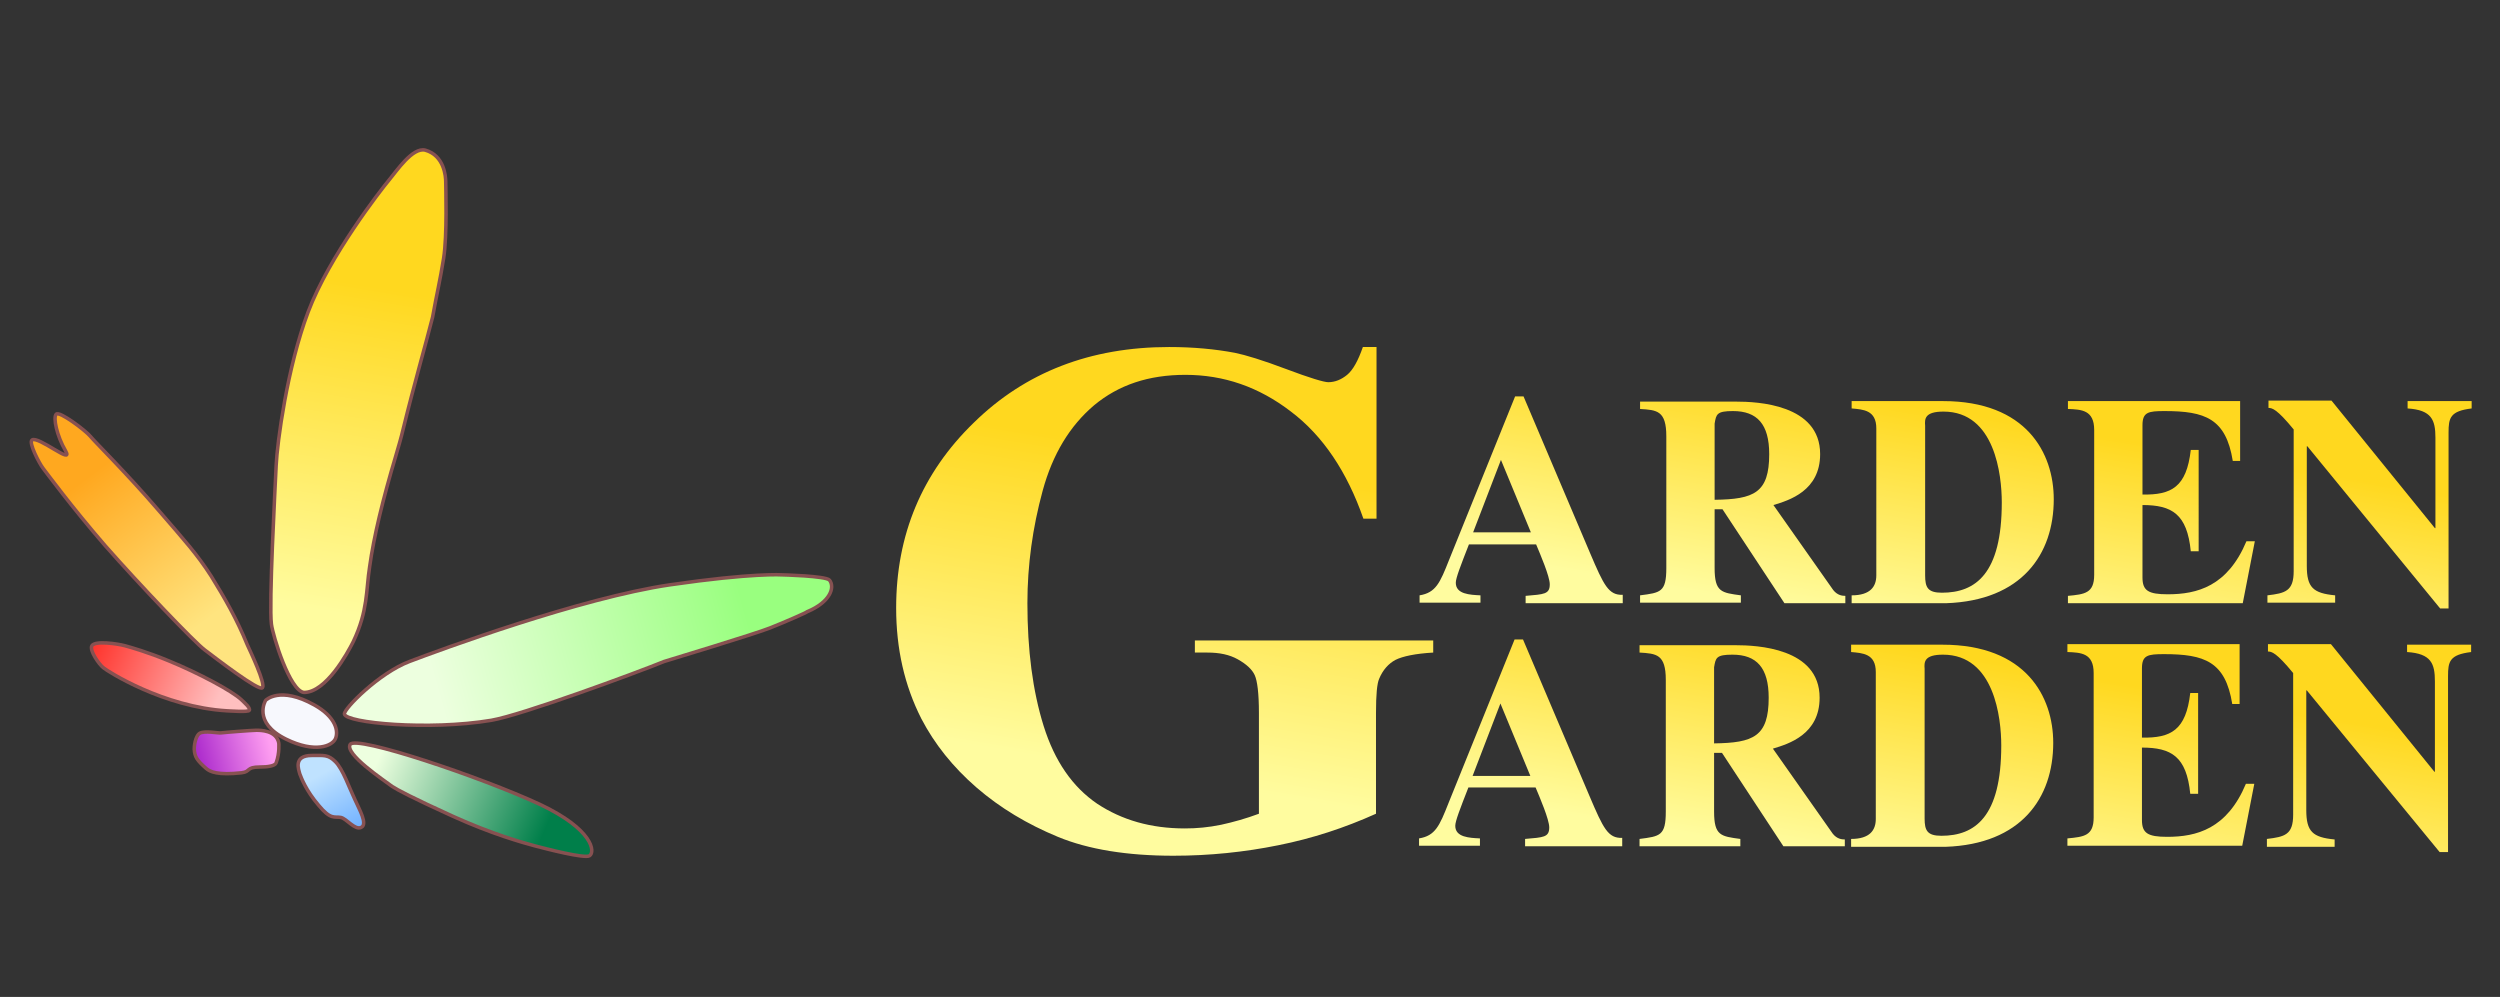
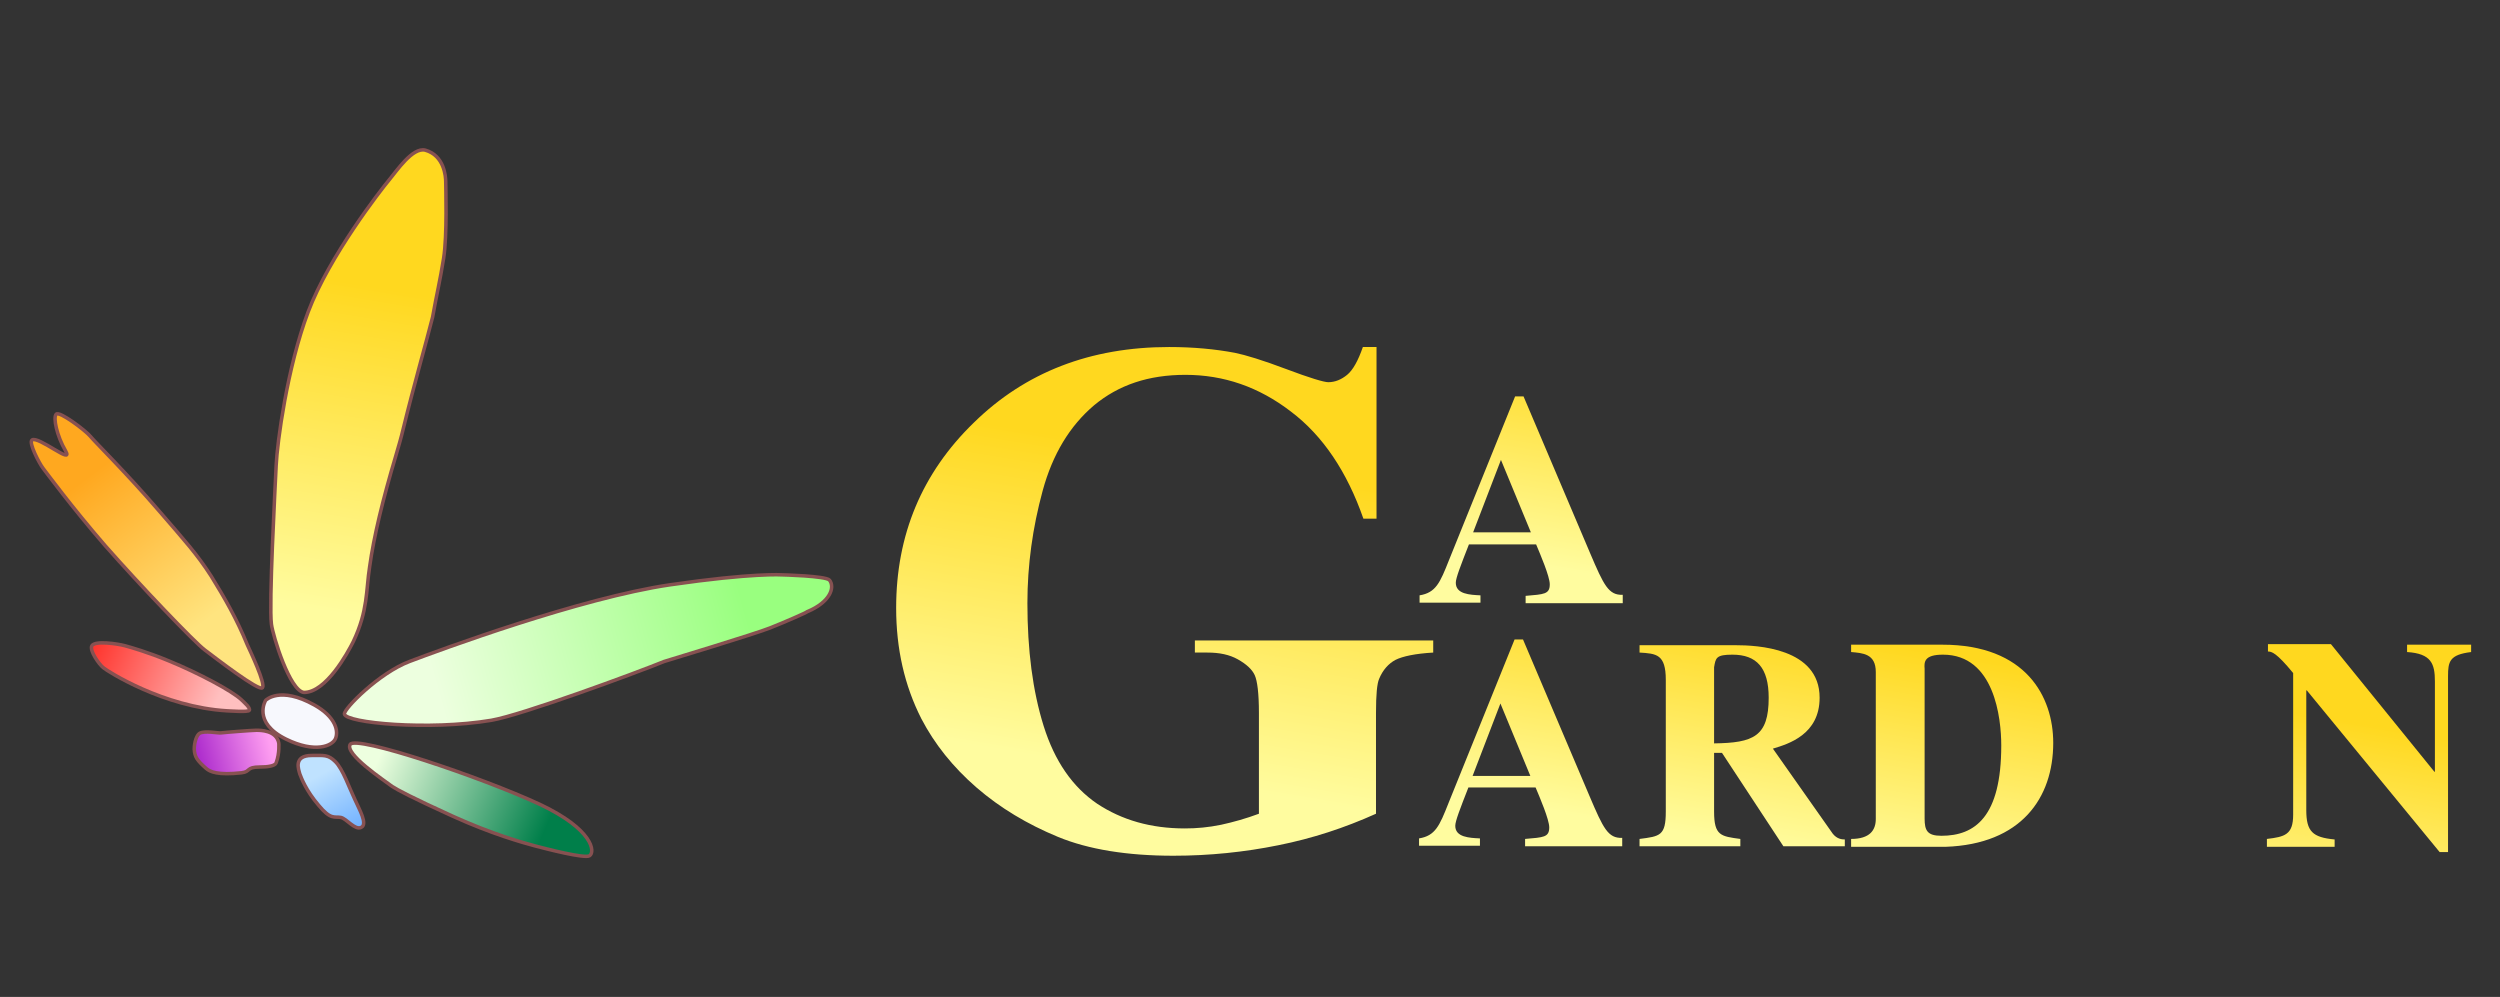
<svg xmlns="http://www.w3.org/2000/svg" version="1.1" id="レイヤー_1" x="0px" y="0px" viewBox="0 0 476.2 189.9" style="enable-background:new 0 0 476.2 189.9;" xml:space="preserve">
  <rect x="0" y="0" width="476.2" height="189.9" fill="#333333" stroke="none" />
  <style type="text/css">
	.st0{fill:#F7F8FD;stroke:#875151;stroke-width:0.669;}
	.st1{fill:url(#SVGID_1_);stroke:#875151;stroke-width:0.669;}
	.st2{fill:url(#SVGID_2_);stroke:#875151;stroke-width:0.669;}
	.st3{fill:url(#SVGID_3_);stroke:#875151;stroke-width:0.669;}
	.st4{fill:url(#SVGID_4_);stroke:#875151;stroke-width:0.669;}
	.st5{fill:url(#SVGID_5_);stroke:#875151;stroke-width:0.669;}
	.st6{fill:none;stroke:#875151;stroke-width:0.669;}
	.st7{fill:url(#SVGID_6_);stroke:#875151;stroke-width:0.669;}
	.st8{fill:url(#SVGID_7_);stroke:#875151;stroke-width:0.669;}
	.st9{fill:url(#SVGID_8_);}
	.st10{fill:url(#SVGID_9_);}
	.st11{fill:url(#SVGID_10_);}
	.st12{fill:url(#SVGID_11_);}
	.st13{fill:url(#SVGID_12_);}
	.st14{fill:url(#SVGID_13_);}
	.st15{fill:url(#SVGID_14_);}
	.st16{fill:url(#SVGID_15_);}
	.st17{fill:url(#SVGID_16_);}
	.st18{fill:url(#SVGID_17_);}
	.st19{fill:url(#SVGID_18_);}
</style>
  <g>
    <g>
      <path class="st0" d="M50.6,133.4c0,0,2.7-2.8,9.3,0.9c4.1,2.3,4.6,5,4,6.4c-0.6,1.4-3.9,2.8-9.4,0.1    C48,137.6,50.6,133.4,50.6,133.4z" />
      <linearGradient id="SVGID_1_" gradientUnits="userSpaceOnUse" x1="83.29" y1="131.555" x2="141.629" y2="115.198">
        <stop offset="0" style="stop-color:#EDFFDF" />
        <stop offset="1" style="stop-color:#99FF7F" />
      </linearGradient>
      <path class="st1" d="M146.7,119.6c-2.7,1.1-20.2,6.4-20.2,6.4c-5.4,2.2-27.1,10.2-32.9,11.2c-11.9,2-27.8,0.5-28-1.2    c-0.1-1,6.6-7.8,12.4-10c5.8-2.2,32.6-12.1,49.6-14.6c15.8-2.3,21.4-1.9,21.4-1.9s8.3,0.2,9,1c1.1,1.4,0.1,4.2-4.2,6    C153.8,116.6,149.5,118.5,146.7,119.6z" />
      <linearGradient id="SVGID_2_" gradientUnits="userSpaceOnUse" x1="38.703" y1="118.609" x2="17.459" y2="90.284">
        <stop offset="0" style="stop-color:#FFE47F" />
        <stop offset="1" style="stop-color:#FFA81F" />
      </linearGradient>
      <path class="st2" d="M39,123.8c2,1.5,10.4,8,11,7.2c0.6-0.8-2.3-6.9-2.9-8.2c-2-4.9-4.3-8.9-6.9-13.1c-2.7-4.2-5-6.7-10-12.5    C24,90,18,84.1,17.2,83.1c-0.8-1-5.9-4.9-6.5-4.2c-0.6,0.6,0.1,4.1,1.8,7c1.6,2.8-5.2-2.9-6.4-2.1c-0.7,0.5,1.4,4.5,2.1,5.4    c0.7,0.9,5.4,7.3,11.8,14.7C26.6,111.4,37,122.3,39,123.8z" />
      <linearGradient id="SVGID_3_" gradientUnits="userSpaceOnUse" x1="41.434" y1="133.446" x2="15.29" y2="122.553">
        <stop offset="0" style="stop-color:#FFBFBF" />
        <stop offset="1" style="stop-color:#FF271F" />
      </linearGradient>
      <path class="st3" d="M43.3,135.4c0.4,0,4,0.3,4.2-0.1c0.2-0.5-0.9-1.4-1.5-2c-1.8-1.7-8.2-5.1-13.8-7.4c-4.1-1.7-7.3-2.6-8.4-2.9    c-1.5-0.4-5.7-1-6.3,0c-0.5,0.9,1.4,3.6,2.2,4.2C20.4,127.8,31.1,134.7,43.3,135.4z" />
      <linearGradient id="SVGID_4_" gradientUnits="userSpaceOnUse" x1="61.2" y1="147.447" x2="68.829" y2="161.07">
        <stop offset="0" style="stop-color:#BFE2FF" />
        <stop offset="1" style="stop-color:#5FA6FF" />
      </linearGradient>
      <path class="st4" d="M57.1,147.4c-0.2-0.8-1.3-3.5,2.3-3.5c2.3,0,3.1-0.2,4.5,1.2c1.4,1.4,2.6,4.9,3.7,7.2    c0.8,1.8,2.5,4.7,1.2,5.3c-1.2,0.6-2.8-1.7-3.9-1.9c-1.2-0.2-1.9,0.5-4.2-2.3C58.3,150.6,57.4,148.2,57.1,147.4z" />
      <linearGradient id="SVGID_5_" gradientUnits="userSpaceOnUse" x1="72.033" y1="144.668" x2="103.709" y2="158.322">
        <stop offset="0" style="stop-color:#EDFFDF" />
        <stop offset="1" style="stop-color:#007F4A" />
      </linearGradient>
      <path class="st5" d="M66.7,141.8c1.1-1.8,24.9,6.2,36.1,11.4c10.2,4.8,10.6,9.1,9.5,9.8c-0.9,0.6-8.2-1.3-10.5-1.9    c-2.2-0.6-8-2.2-15.5-5.6c-7.7-3.5-10.7-5.1-11.6-5.7C73.1,148.6,65.6,143.6,66.7,141.8z" />
      <path class="st6" d="M52.1,90.7" />
      <linearGradient id="SVGID_6_" gradientUnits="userSpaceOnUse" x1="60.329" y1="116.109" x2="70.677" y2="54.564">
        <stop offset="0" style="stop-color:#FFFC9F" />
        <stop offset="1" style="stop-color:#FFD81F" />
      </linearGradient>
      <path class="st7" d="M84.5,49.2c0.7-4.4,0.4-13.6,0.4-14.6c0-1-0.3-5-3.9-6c-2.4-0.6-5.4,3.9-6.9,5.7    c-1.5,1.8-11.4,14.5-15.4,25.1c-4,10.6-5.9,24.9-6.1,29.3c-0.2,4.4-1.4,26.4-0.9,30.2c0.3,2.3,3.5,12.7,6.2,13    c4.2,0,8.3-7.5,9.4-9.7c2.8-5.9,2.4-9.7,3.1-14.2c0.8-5.8,2.5-12.8,5-21.2c0.5-1.7,1-3.4,1.4-5.1c2-8.2,4.5-16.9,5.6-21.3    C83.2,55.9,83.8,53.6,84.5,49.2z" />
      <linearGradient id="SVGID_7_" gradientUnits="userSpaceOnUse" x1="51.353" y1="141.05" x2="32.725" y2="145.981">
        <stop offset="0" style="stop-color:#FF9FF1" />
        <stop offset="1" style="stop-color:#8E00BF" />
      </linearGradient>
-       <path class="st8" d="M38,139.7c0.9-0.6,3.7,0,4.1-0.1c0.7-0.1,6-0.5,6.7-0.5c0.8,0,3.8,0,4.3,2.4c0,0,0.2,1.9-0.5,3.8    c-0.2,0.6-1.6,0.8-3.1,0.8c-2.7,0-1.7,0.9-3.5,1.1c-4.5,0.5-6-0.2-6.7-0.8c-1.8-1.6-2.2-2.2-2.3-3.7C37,141.3,37.5,140,38,139.7z" />
+       <path class="st8" d="M38,139.7c0.9-0.6,3.7,0,4.1-0.1c0.7-0.1,6-0.5,6.7-0.5c0.8,0,3.8,0,4.3,2.4c0,0,0.2,1.9-0.5,3.8    c-0.2,0.6-1.6,0.8-3.1,0.8c-2.7,0-1.7,0.9-3.5,1.1c-4.5,0.5-6-0.2-6.7-0.8c-1.8-1.6-2.2-2.2-2.3-3.7C37,141.3,37.5,140,38,139.7" />
    </g>
    <g>
      <g>
        <g>
          <linearGradient id="SVGID_8_" gradientUnits="userSpaceOnUse" x1="367.421" y1="120.286" x2="374.393" y2="78.818">
            <stop offset="0" style="stop-color:#FFFC9F" />
            <stop offset="1" style="stop-color:#FFD81F" />
          </linearGradient>
          <path class="st9" d="M309,114.9h-18.4v-1.4c3.5-0.3,4.6-0.3,4.6-2.2c0-1.5-1.8-5.7-2.6-7.6h-12.8c-1.6,4.1-2.5,6.4-2.5,7.3      c0,2.2,2.7,2.3,4.7,2.4v1.4h-11.6v-1.4c3.1-0.5,3.9-2.4,5.6-6.7l12.6-31.2h1.6l12.7,29.9c2.6,6.1,3.5,8,6.2,7.9V114.9z       M291.6,101.4l-5.7-13.8l-5.3,13.8H291.6z" />
          <linearGradient id="SVGID_9_" gradientUnits="userSpaceOnUse" x1="367.421" y1="120.286" x2="374.393" y2="78.818">
            <stop offset="0" style="stop-color:#FFFC9F" />
            <stop offset="1" style="stop-color:#FFD81F" />
          </linearGradient>
-           <path class="st10" d="M351.6,114.9h-11.7L328.1,97h-1.5v11.2c0,4.6,1.3,4.7,5,5.2v1.4h-19.2v-1.4c3.9-0.5,5-0.6,5-5.2V83.1      c0-4.9-1.8-5-5-5.2v-1.4h18.3c4,0,16,0.5,16,10c0,7-5.9,8.8-8.9,9.7l11.4,16.2c0.8,1,1.7,1.1,2.3,1.1V114.9z M326.6,95.2      c7.5-0.1,10.4-1.3,10.4-8.7c0-5.7-2.3-8.2-6.9-8.2c-3.1,0-3.2,0.6-3.5,2.4V95.2z" />
          <linearGradient id="SVGID_10_" gradientUnits="userSpaceOnUse" x1="367.421" y1="120.286" x2="374.393" y2="78.818">
            <stop offset="0" style="stop-color:#FFFC9F" />
            <stop offset="1" style="stop-color:#FFD81F" />
          </linearGradient>
-           <path class="st11" d="M352.7,113.4c3.6,0,4.7-1.7,4.7-3.8V81.6c0-3.5-2.5-3.6-4.7-3.8v-1.4h17.4c15.9,0,21.1,9.9,21.1,18.7      c0,10.5-6.1,19.3-20.5,19.8h-18V113.4z M366.7,109.6c0,2.3,0.5,3.3,3.2,3.3c6.4,0,11.4-3.6,11.4-17.2c0-5.2-1.3-17.3-11.1-17.3      c-3.6,0-3.6,1.4-3.5,2.7V109.6z" />
          <linearGradient id="SVGID_11_" gradientUnits="userSpaceOnUse" x1="367.421" y1="120.286" x2="374.393" y2="78.818">
            <stop offset="0" style="stop-color:#FFFC9F" />
            <stop offset="1" style="stop-color:#FFD81F" />
          </linearGradient>
-           <path class="st12" d="M393.9,76.4h32.8v11.4h-1.4c-1.3-8.1-5.3-9.5-13-9.5c-3.1,0-4.2,0.2-4.2,2.7v13.2c5.5,0.1,8.4-1.4,9.2-8.5      h1.5V105h-1.5c-0.7-7.1-3.6-8.8-9.2-8.8v13.8c0,2.5,1.1,3.2,4.8,3.2c5.6,0,11.4-1.5,15-10.1h1.6l-2.3,11.8h-33.3v-1.4      c3.2-0.3,5-0.5,5-4V81.9c0-3.8-2.4-3.9-5-4V76.4z" />
          <linearGradient id="SVGID_12_" gradientUnits="userSpaceOnUse" x1="367.421" y1="120.286" x2="374.393" y2="78.818">
            <stop offset="0" style="stop-color:#FFFC9F" />
            <stop offset="1" style="stop-color:#FFD81F" />
          </linearGradient>
-           <path class="st13" d="M431.9,113.4c3.4-0.4,5-0.8,5-4.6v-27c-3.2-3.9-4.1-4.1-4.8-4.1v-1.4h12l19.7,24.3h0.1V83.4      c0-3.4-0.7-5.3-5.3-5.6v-1.4h12.2v1.4c-4.1,0.5-4.4,1.8-4.4,4.6v33.5h-1.6L439.5,85h-0.1v22.8c0,4.1,1.2,5.2,5.4,5.6v1.4h-12.9      V113.4z" />
        </g>
      </g>
      <g>
        <g>
          <linearGradient id="SVGID_13_" gradientUnits="userSpaceOnUse" x1="367.302" y1="166.613" x2="374.275" y2="125.144">
            <stop offset="0" style="stop-color:#FFFC9F" />
            <stop offset="1" style="stop-color:#FFD81F" />
          </linearGradient>
          <path class="st14" d="M308.9,161.2h-18.4v-1.4c3.5-0.3,4.6-0.3,4.6-2.2c0-1.5-1.8-5.7-2.6-7.6h-12.8c-1.6,4.1-2.5,6.4-2.5,7.3      c0,2.2,2.7,2.3,4.7,2.4v1.4h-11.6v-1.4c3.1-0.5,3.9-2.4,5.6-6.7l12.6-31.2h1.6l12.7,29.9c2.6,6.1,3.5,8,6.2,7.9V161.2z       M291.5,147.8l-5.7-13.8l-5.3,13.8H291.5z" />
          <linearGradient id="SVGID_14_" gradientUnits="userSpaceOnUse" x1="367.302" y1="166.613" x2="374.275" y2="125.144">
            <stop offset="0" style="stop-color:#FFFC9F" />
            <stop offset="1" style="stop-color:#FFD81F" />
          </linearGradient>
          <path class="st15" d="M351.4,161.2h-11.7L328,143.4h-1.5v11.2c0,4.6,1.3,4.7,5,5.2v1.4h-19.2v-1.4c3.9-0.5,5-0.6,5-5.2v-25.1      c0-4.9-1.8-5-5-5.2v-1.4h18.3c4,0,16,0.5,16,10c0,7-5.9,8.8-8.9,9.7l11.4,16.2c0.8,1,1.7,1.1,2.3,1.1V161.2z M326.5,141.6      c7.5-0.1,10.4-1.3,10.4-8.7c0-5.7-2.3-8.2-6.9-8.2c-3.1,0-3.2,0.6-3.5,2.4V141.6z" />
          <linearGradient id="SVGID_15_" gradientUnits="userSpaceOnUse" x1="367.302" y1="166.613" x2="374.275" y2="125.144">
            <stop offset="0" style="stop-color:#FFFC9F" />
            <stop offset="1" style="stop-color:#FFD81F" />
          </linearGradient>
          <path class="st16" d="M352.6,159.8c3.6,0,4.7-1.7,4.7-3.8V128c0-3.5-2.5-3.6-4.7-3.8v-1.4H370c15.9,0,21.1,9.9,21.1,18.7      c0,10.5-6.1,19.3-20.5,19.8h-18V159.8z M366.6,155.9c0,2.3,0.5,3.3,3.2,3.3c6.4,0,11.4-3.6,11.4-17.2c0-5.2-1.3-17.3-11.1-17.3      c-3.6,0-3.6,1.4-3.5,2.7V155.9z" />
          <linearGradient id="SVGID_16_" gradientUnits="userSpaceOnUse" x1="367.302" y1="166.613" x2="374.275" y2="125.144">
            <stop offset="0" style="stop-color:#FFFC9F" />
            <stop offset="1" style="stop-color:#FFD81F" />
          </linearGradient>
-           <path class="st17" d="M393.8,122.7h32.8v11.4h-1.4c-1.3-8.1-5.3-9.5-13-9.5c-3.1,0-4.2,0.2-4.2,2.7v13.2      c5.5,0.1,8.4-1.4,9.2-8.5h1.5v19.2h-1.5c-0.7-7.1-3.6-8.8-9.2-8.8v13.8c0,2.5,1.1,3.2,4.8,3.2c5.6,0,11.4-1.5,15-10.1h1.6      l-2.3,11.8h-33.3v-1.4c3.2-0.3,5-0.5,5-4v-27.5c0-3.8-2.4-3.9-5-4V122.7z" />
          <linearGradient id="SVGID_17_" gradientUnits="userSpaceOnUse" x1="367.302" y1="166.613" x2="374.275" y2="125.144">
            <stop offset="0" style="stop-color:#FFFC9F" />
            <stop offset="1" style="stop-color:#FFD81F" />
          </linearGradient>
          <path class="st18" d="M431.8,159.8c3.4-0.4,5-0.8,5-4.6v-27c-3.2-3.9-4.1-4.1-4.8-4.1v-1.4h12l19.7,24.3h0.1v-17.2      c0-3.4-0.7-5.3-5.3-5.6v-1.4h12.2v1.4c-4.1,0.5-4.4,1.8-4.4,4.6v33.5h-1.6l-25.3-30.8h-0.1v22.8c0,4.1,1.2,5.2,5.4,5.6v1.4      h-12.9V159.8z" />
        </g>
      </g>
      <g>
        <g>
          <linearGradient id="SVGID_18_" gradientUnits="userSpaceOnUse" x1="217.043" y1="147.271" x2="227.135" y2="87.246">
            <stop offset="0" style="stop-color:#FFFC9F" />
            <stop offset="1" style="stop-color:#FFD81F" />
          </linearGradient>
          <path class="st19" d="M262.2,66.2v32.6h-2.5c-3.1-8.9-7.7-15.8-13.8-20.4c-6.1-4.7-12.8-7-20.1-7c-7,0-12.7,1.9-17.4,5.8      c-4.6,3.9-7.9,9.3-9.8,16.3c-1.9,7-2.9,14.1-2.9,21.4c0,8.9,1,16.7,3.1,23.4c2.1,6.7,5.5,11.6,10.2,14.8      c4.7,3.1,10.2,4.7,16.7,4.7c2.2,0,4.5-0.2,6.9-0.7c2.3-0.5,4.8-1.2,7.2-2.1v-19.2c0-3.7-0.3-6.1-0.8-7.2c-0.5-1.1-1.6-2.1-3.2-3      c-1.6-0.9-3.5-1.3-5.8-1.3h-2.4V122h45.4v2.3c-3.4,0.2-5.8,0.7-7.2,1.4c-1.3,0.7-2.4,1.9-3.1,3.6c-0.4,0.9-0.6,3-0.6,6.5V155      c-6,2.7-12.1,4.7-18.6,6c-6.4,1.3-13.1,2-20,2c-8.8,0-16.2-1.2-22-3.6c-5.8-2.4-11-5.5-15.5-9.4c-4.5-3.9-8-8.3-10.5-13.1      c-3.2-6.3-4.8-13.3-4.8-21.1c0-13.9,4.9-25.7,14.8-35.3c9.8-9.6,22.2-14.4,37.2-14.4c4.6,0,8.8,0.4,12.5,1.1      c2,0.4,5.3,1.4,9.8,3.1c4.5,1.7,7.2,2.5,8,2.5c1.3,0,2.5-0.5,3.6-1.4c1.1-0.9,2.1-2.7,3-5.3H262.2z" />
        </g>
      </g>
    </g>
  </g>
</svg>